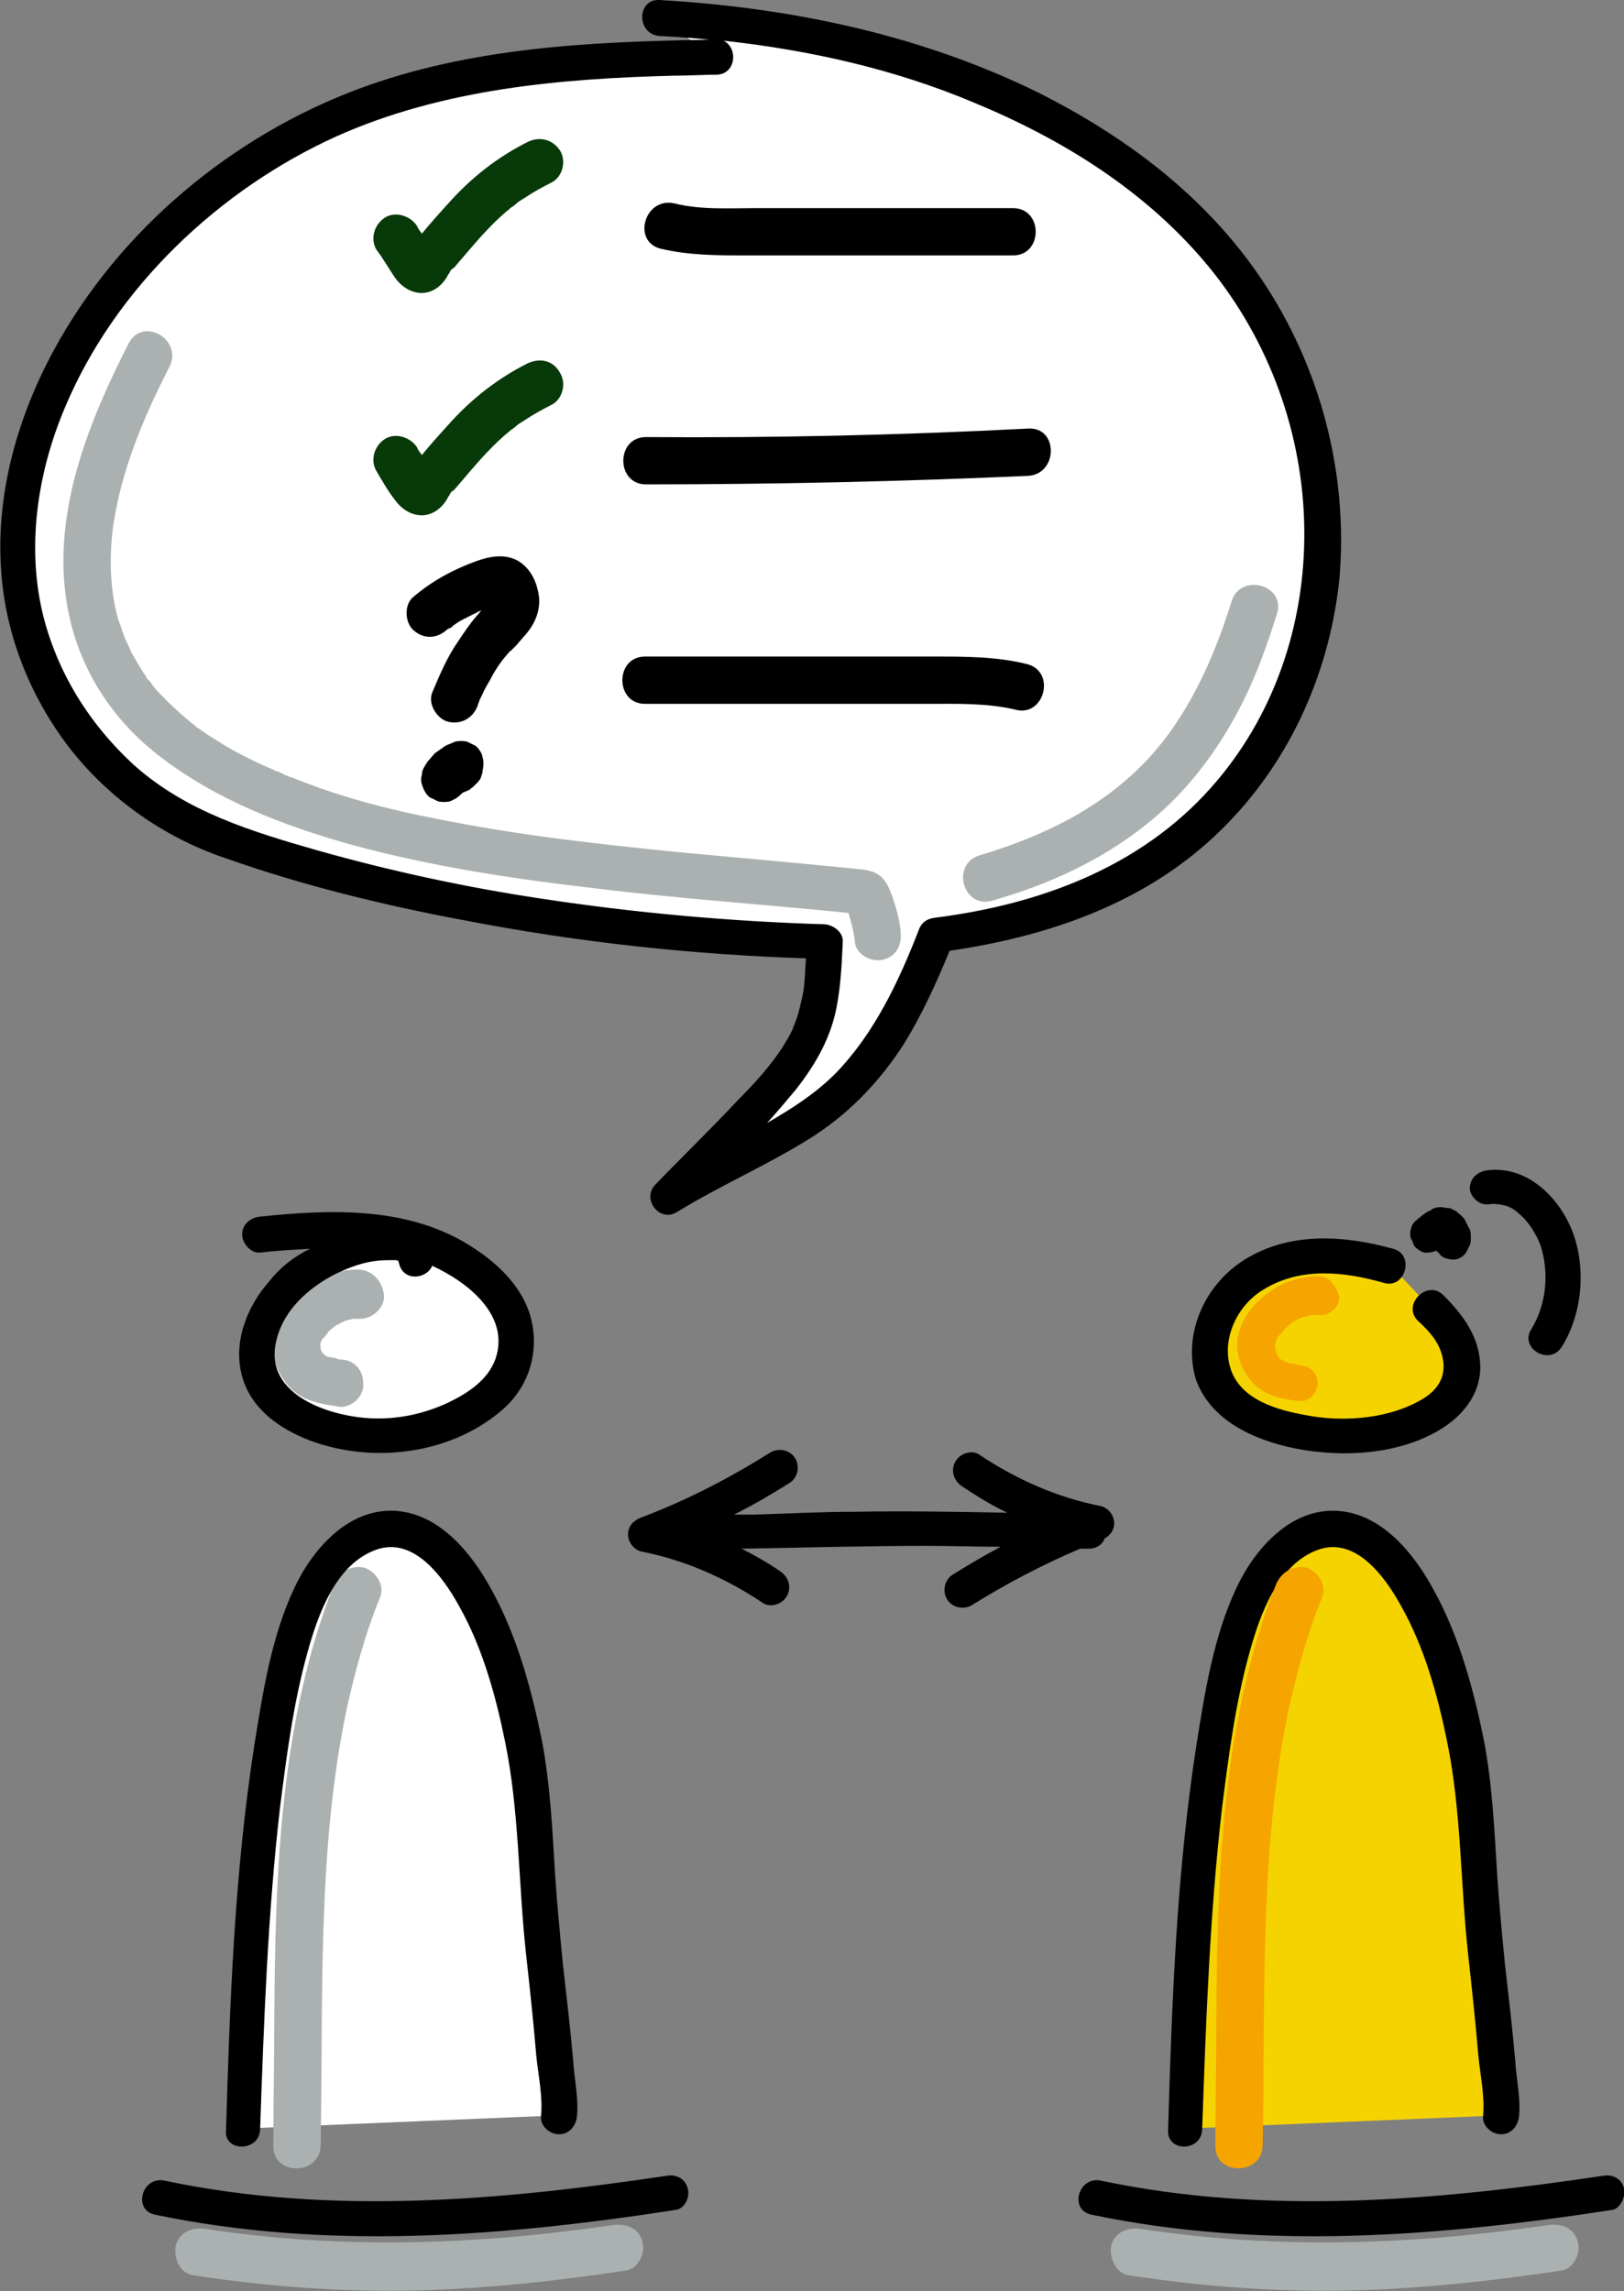
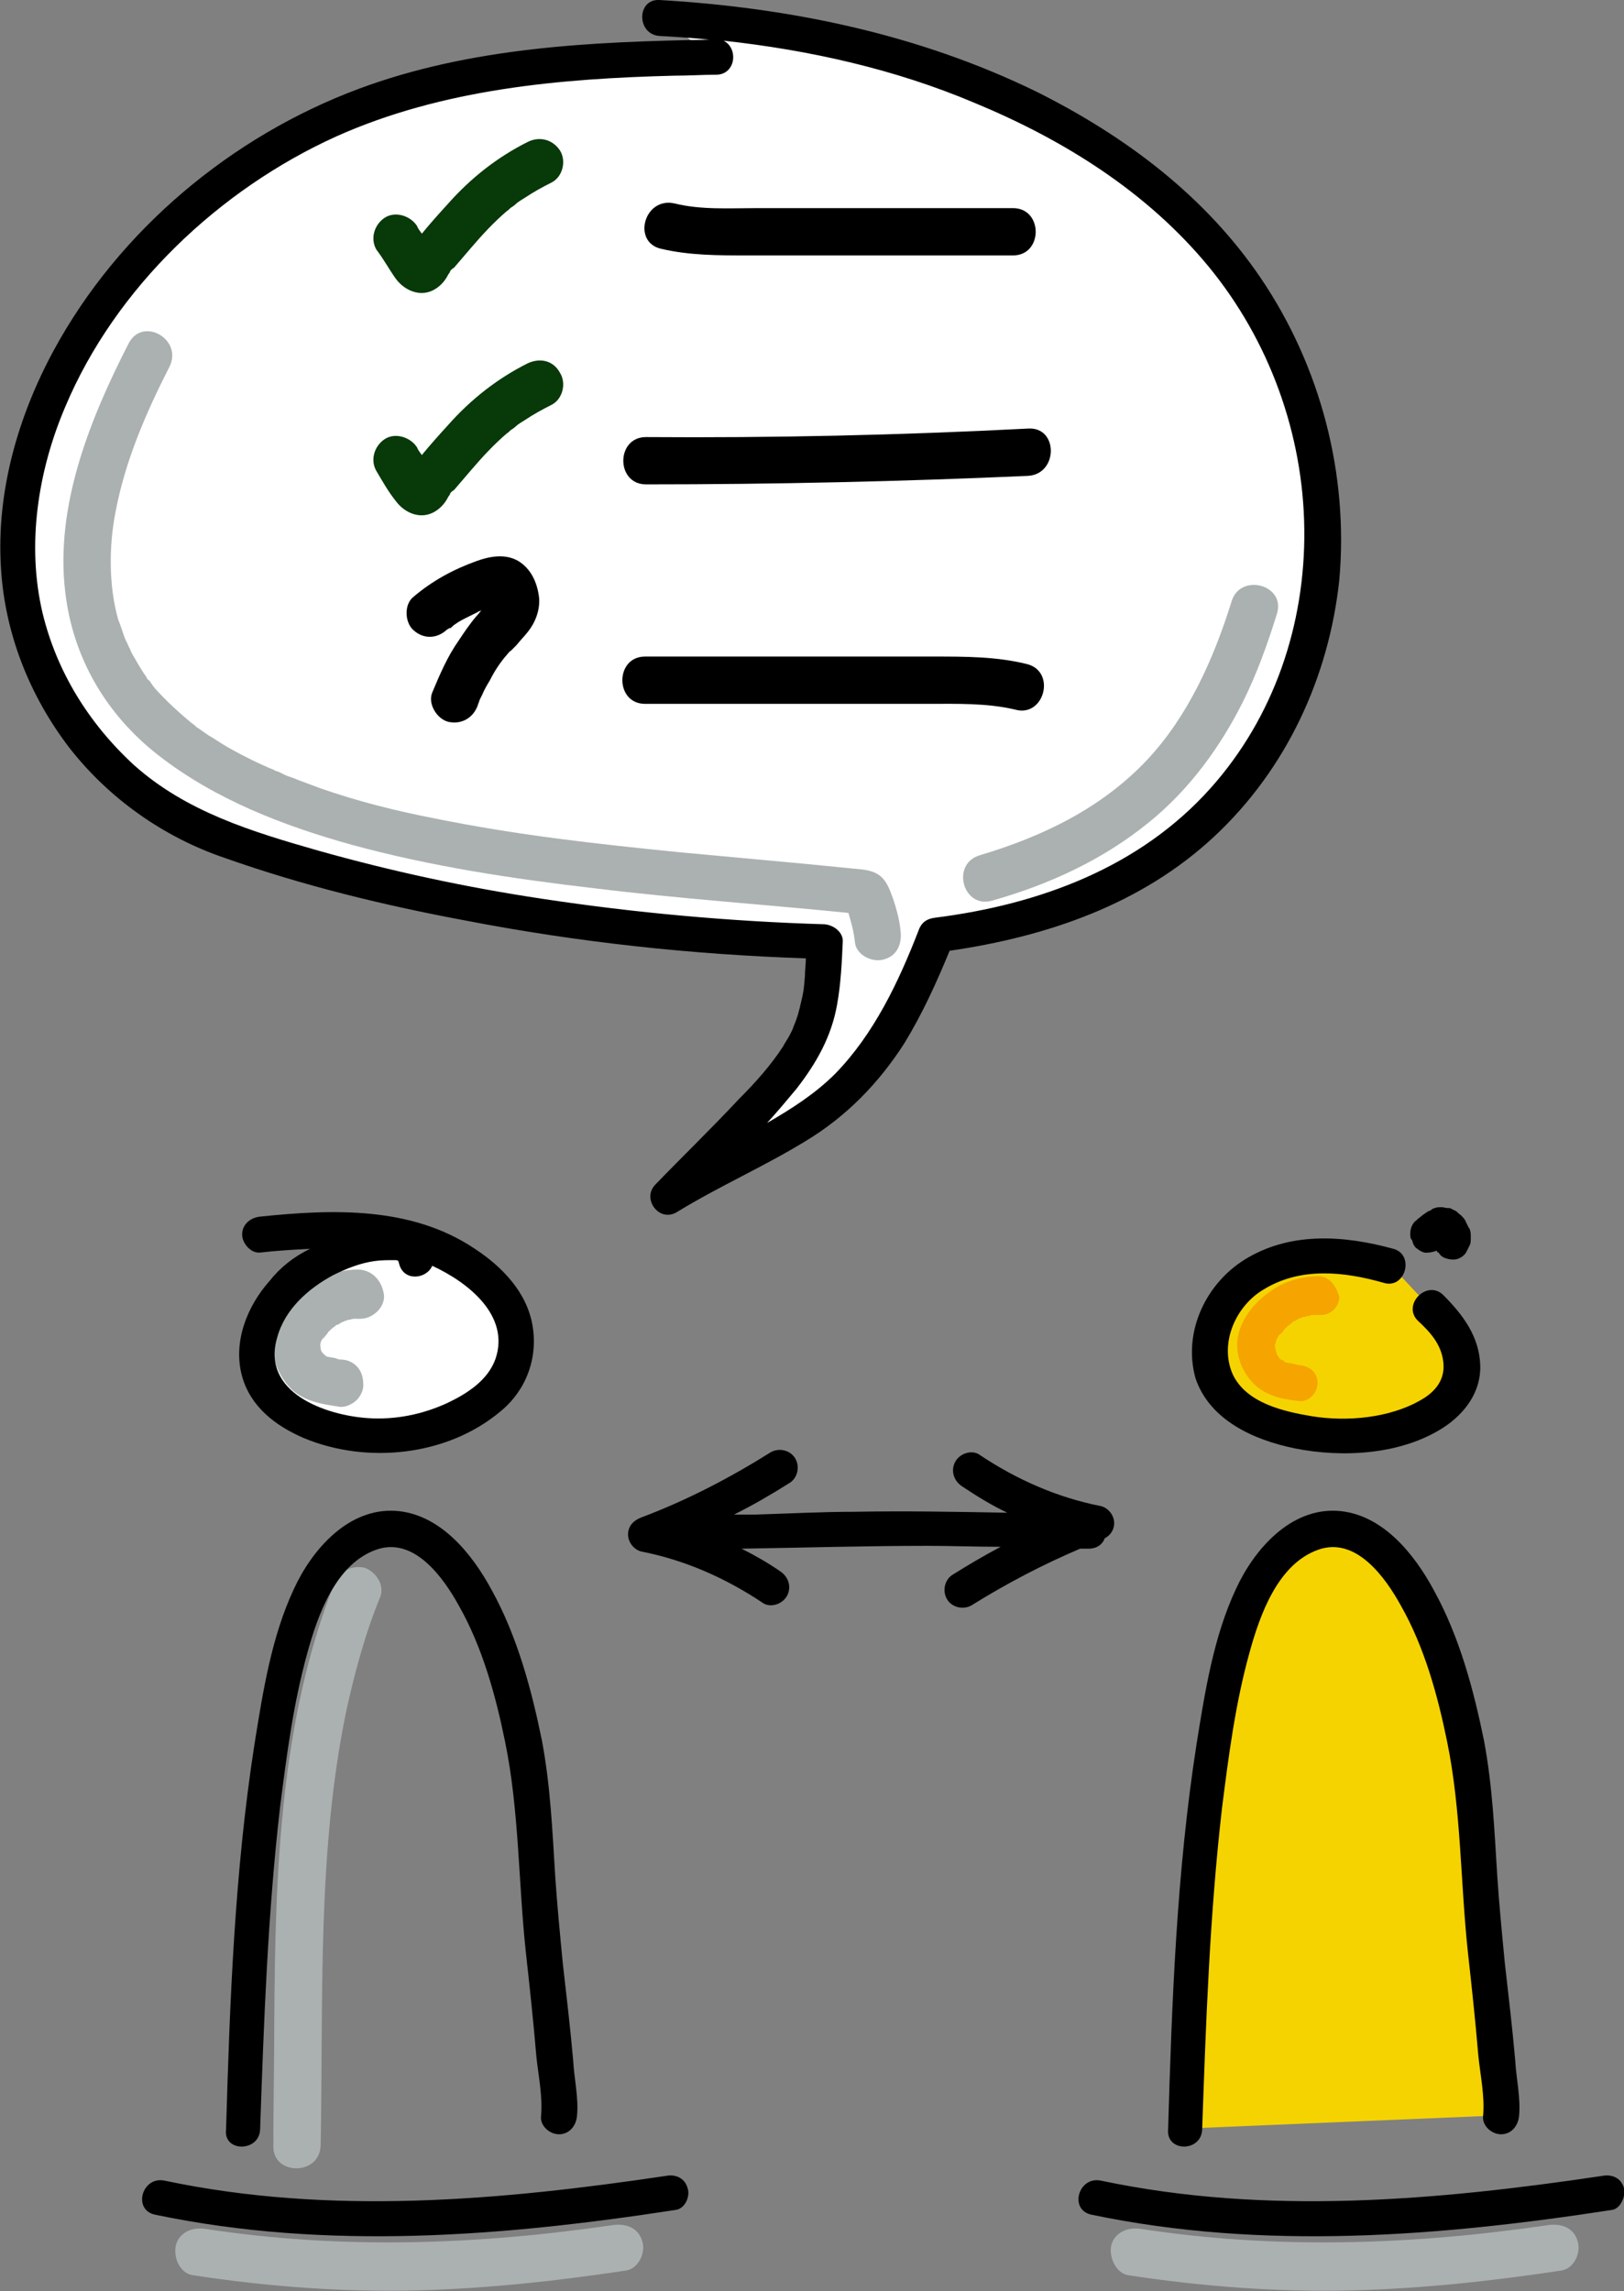
<svg xmlns="http://www.w3.org/2000/svg" id="Ebene_1" x="0px" y="0px" viewBox="0 0 171.7 242.2" style="enable-background:new 0 0 171.7 242.2;" xml:space="preserve">
  <rect x="0" y="0" width="171.7" height="242.2" fill="#808080" stroke="none" />
  <style type="text/css">	.st0{fill:#FFFFFF;}	.st1{fill:#ABB1B1;}	.st2{fill:#F5D300;}	.st3{fill:#F5A400;}	.st4{fill:#083909;}</style>
  <path class="st0" d="M50.7,134.7c-6.8-5.6-13.6-2.7-13.6-2.7c-2.2,0.7-4.4,1.9-6.3,3.7c-2.3,2.1-4.4,5.7-3.5,9.2 c0.6,2.6,2.7,4.2,4.6,5.1c5.7,2.7,12.2,2.4,17.8-0.9c2.3-1.3,4.6-3.6,4.8-6.9C54.7,139,52.7,136.4,50.7,134.7z" />
-   <path class="st0" d="M56.7,197c-0.1-8.2-1.7-16.4-4.5-23.8c-2.2-5.8-6-11.6-11-11.6c-3.2,0-6.1,2.7-8,6.1c-1.9,3.4-2.9,7.6-3.7,11.7 c-2.8,14.9-3.4,30.3-3.9,45.6l33.4-1.4C59.2,222.1,56.7,202,56.7,197z" />
  <path class="st1" d="M35.3,167.5C29.6,182,29.1,198,29,213.3c0,4.5-0.1,9-0.1,13.5c-0.1,3.2,4.9,3.2,5,0c0.3-15.3-0.4-30.9,2.7-45.9 c0.9-4.1,2-8.2,3.6-12.1c0.5-1.3-0.5-2.7-1.7-3.1C36.9,165.4,35.8,166.3,35.3,167.5L35.3,167.5z" />
  <path class="st1" d="M38,134.2c-3.7-0.1-7.6,2.5-8.9,6.1c-0.7,2.1-0.1,4.4,1.3,6.1c1.4,1.7,3.5,2,5.5,2.3c0.6,0.1,1.4-0.3,1.8-0.7 c0.4-0.4,0.8-1.1,0.7-1.8c0-0.6-0.2-1.3-0.7-1.8c-0.5-0.5-1.1-0.7-1.8-0.7c-0.1,0-0.3-0.1-0.4-0.1c0.7,0,0.3,0,0.1,0 c-0.3-0.1-0.6-0.1-1-0.2c-0.1,0-0.1,0-0.2-0.1c0.3,0.1,0.4,0.2,0.2,0.1c-0.1-0.1-0.3-0.2-0.4-0.2c-0.2-0.1,0.4,0.4,0.1,0 c-0.1-0.1-0.2-0.2-0.3-0.3c-0.2-0.2,0.3,0.5,0.1,0.1c-0.1-0.1-0.2-0.4-0.2-0.4c0,0.1,0.1,0.2,0.1,0.3c0-0.1-0.1-0.2-0.1-0.3 c0-0.1,0-0.4-0.1-0.4c0,0.1,0,0.2,0,0.4c0-0.1,0-0.2,0-0.3c0-0.1,0-0.1,0-0.2c0-0.3,0-0.2,0,0.2c0.1-0.1,0.1-0.4,0.1-0.4 c0.1-0.5-0.3,0.5,0,0c0.1-0.3,0.3-0.5,0.5-0.7c-0.3,0.6-0.2,0.2,0,0c0.1-0.1,0.2-0.2,0.3-0.4c0.2-0.2,0.4-0.4,0.7-0.6 c0.4-0.3-0.4,0.3,0,0c0.1-0.1,0.2-0.2,0.4-0.2c0.2-0.2,0.5-0.3,0.8-0.4c0.4-0.2-0.5,0.2-0.1,0c0.1,0,0.3-0.1,0.4-0.1 c0.2,0,0.3-0.1,0.5-0.1c0.1,0,0.6-0.1,0.1,0c-0.5,0.1,0,0,0.1,0c0.2,0,0.3,0,0.5,0c1.3,0,2.6-1.2,2.5-2.5 C40.4,135.4,39.4,134.3,38,134.2L38,134.2z" />
  <g>
    <path d="M28.5,135.4c-2.4,2.7-3.9,6.5-2.9,10.1c0.9,3.2,3.5,5.2,6.5,6.5c6.7,2.8,15.2,1.9,20.8-2.8c2.7-2.2,4-5.6,3.4-9.1  c-0.6-3.5-3.2-6.2-6.1-8.1c-6.7-4.5-15-4.2-22.7-3.4c-1,0.1-1.9,0.8-1.9,1.9c0,0.9,0.9,2,1.9,1.9c1.7-0.2,3.5-0.3,5.3-0.4  C31.1,132.8,29.6,134,28.5,135.4z M35.2,134.8c1.4-0.7,2.9-1.3,4.4-1.5c0.7-0.1,1.4-0.1,2.1-0.1c0.5,0,0.4,0.1,0.5,0.4  c0.5,1.9,2.9,1.6,3.5,0.2c3.9,1.8,8.2,5.3,6.7,9.8c-0.8,2.3-3,3.7-5.1,4.7c-2.6,1.2-5.5,1.8-8.4,1.6c-4.5-0.3-11.3-2.7-9.6-8.5  C30.1,138.4,32.6,136.2,35.2,134.8z" />
    <path d="M27.5,225.1c0.4-11.4,0.8-22.7,2.1-34c0.7-5.5,1.4-11,2.9-16.4c1.1-4,3-9.4,7.3-10.9c4-1.4,7.1,3,8.7,5.9  c2.5,4.4,3.9,9.5,4.9,14.4c1.5,7.3,1.4,14.9,2.2,22.3c0.4,3.6,0.8,7.3,1.1,10.9c0.2,2,0.7,4.3,0.5,6.4c-0.1,1,0.9,1.9,1.9,1.9  c1.1,0,1.8-0.9,1.9-1.9c0.2-1.9-0.3-4-0.4-5.9c-0.3-3.4-0.7-6.8-1.1-10.3c-0.3-3.1-0.6-6.2-0.8-9.2c-0.3-4.8-0.5-9.5-1.4-14.3  c-1.1-5.4-2.6-11-5.3-15.9c-2.1-3.9-5.5-8.1-10.2-8.4c-5-0.3-8.8,4.1-10.7,8.2c-2.4,5.1-3.3,10.9-4.2,16.5  c-2.1,13.5-2.6,27.1-3,40.7C23.6,227.5,27.4,227.5,27.5,225.1z" />
    <path d="M72.7,231.3c-0.3-1.1-1.3-1.5-2.3-1.3c-17.5,2.6-35.5,4.2-53,0.5c-2.4-0.5-3.4,3.1-1,3.6c18.2,3.8,36.8,2.3,55-0.5  C72.4,233.5,73,232.2,72.7,231.3z" />
  </g>
  <path class="st1" d="M20.4,240.5c7.9,1.2,15.8,1.8,23.8,1.6c7.4-0.2,14.7-1,22-2.1c1.3-0.2,2.1-1.9,1.7-3.1 c-0.4-1.4-1.7-1.9-3.1-1.7c-14.4,2.1-28.7,2.6-43.1,0.4c-1.3-0.2-2.7,0.3-3.1,1.7C18.3,238.6,19,240.3,20.4,240.5L20.4,240.5z" />
  <path class="st2" d="M153.8,141.4c-0.7-1.3-1.6-2.3-2.6-3.2l-4.3-4.6c-4.6-1.3-9.5-1.8-13.9,0.7c-1.5,0.8-2.9,2-3.8,3.8 s-1.5,4.3-1,6.4c0.7,3.1,3.1,4.7,5.3,5.6c5,1.9,10.3,2.1,15.3,0.4c1.5-0.5,2.9-1.2,4.2-2.4c0.5-0.5,1-1.2,1.3-2.1 C154.8,144.5,154.5,142.7,153.8,141.4z" />
  <g>
    <path class="st3" d="M139.4,134.9c-1.7,0-3.4,0.5-4.8,1.4c-1.5,1-2.9,2.4-3.5,4.2c-0.7,1.9-0.1,4,1.2,5.5c1.3,1.5,3.2,1.9,5.1,2.1  c1,0.1,1.9-0.9,1.9-1.9c0-1.1-0.8-1.8-1.9-1.9c-0.1,0-0.3,0-0.4-0.1c0.5,0.1,0,0-0.1,0c-0.3-0.1-0.6-0.1-1-0.2  c-0.1,0-0.1,0-0.2-0.1c0.2,0.1,0.2,0.1,0.1,0c-0.1-0.1-0.3-0.2-0.4-0.2c-0.1-0.1-0.1-0.1,0.1,0.1c-0.1,0-0.1-0.1-0.1-0.1  c-0.1-0.1-0.2-0.2-0.3-0.3c-0.1-0.1-0.1-0.1,0.1,0.1c0-0.1-0.1-0.1-0.1-0.2c-0.1-0.1-0.2-0.3-0.2-0.4c0,0.1,0,0.1,0.1,0.2  c0-0.1-0.1-0.2-0.1-0.3c0-0.1-0.1-0.3-0.1-0.4c0,0.1,0,0.1,0,0.2c0-0.1,0-0.2,0-0.3c0-0.1-0.1-0.5,0-0.1c0-0.1,0.1-0.3,0.1-0.4  c0.1-0.4-0.2,0.3,0-0.1c0.1-0.1,0.3-0.7,0.5-0.7c-0.1,0.2-0.2,0.2-0.1,0.1c0.1-0.1,0.1-0.1,0.2-0.2c0.1-0.1,0.2-0.2,0.3-0.4  c0.2-0.2,0.4-0.4,0.7-0.6c0.3-0.3-0.2,0.1,0.1-0.1c0.1-0.1,0.2-0.2,0.4-0.2c0.2-0.2,0.5-0.3,0.8-0.4c0.4-0.2-0.3,0.1,0.1,0  c0.1,0,0.3-0.1,0.4-0.1c0.2,0,0.3-0.1,0.5-0.1c0.1,0,0.5-0.1,0.2,0c-0.3,0,0.2,0,0.2,0c0.2,0,0.3,0,0.5,0c1,0,1.9-0.9,1.9-1.9  C141.2,135.7,140.4,134.9,139.4,134.9L139.4,134.9z" />
  </g>
  <g>
    <path class="st1" d="M119.3,240.5c7.9,1.2,15.8,1.8,23.8,1.6c7.4-0.2,14.7-1,22-2.1c1.3-0.2,2.1-1.9,1.7-3.1  c-0.4-1.4-1.7-1.9-3.1-1.7c-14.4,2.1-28.7,2.6-43.1,0.4c-1.3-0.2-2.7,0.3-3.1,1.7C117.2,238.6,118,240.3,119.3,240.5L119.3,240.5z" />
  </g>
  <path class="st2" d="M156.3,197c-0.1-8.2-1.7-16.4-4.5-23.8c-2.2-5.8-6-11.6-11-11.6c-3.2,0-6.1,2.7-8,6.1s-2.9,7.6-3.7,11.7 c-2.8,14.9-3.4,30.3-3.9,45.6l33.4-1.4C158.9,222.1,156.4,202,156.3,197z" />
  <g>
    <path d="M171.7,231.3c-0.3-1.1-1.3-1.5-2.3-1.3c-17.5,2.6-35.5,4.2-53,0.5c-2.4-0.5-3.4,3.1-1,3.6c18.2,3.8,36.8,2.3,55-0.5  C171.3,233.5,171.9,232.2,171.7,231.3z" />
    <path d="M136.9,153.1c5,1,11.2,0.7,15.7-2.2c2.3-1.5,4-3.8,3.9-6.6c-0.1-3-1.8-5.3-3.9-7.4c-1.7-1.7-4.4,1-2.7,2.7  c1.3,1.2,2.5,2.5,2.7,4.4c0.2,1.8-0.8,3.1-2.4,4c-3.3,1.9-7.8,2.3-11.5,1.7c-3-0.5-7-1.4-8.4-4.5c-1.4-3.3,0.4-7.2,3.3-8.9  c3.9-2.4,8.5-1.9,12.7-0.7c2.3,0.7,3.3-3,1-3.6c-5.1-1.4-10.6-1.8-15.3,0.9c-4.4,2.5-7,7.8-5.6,12.8  C127.9,150.1,132.5,152.2,136.9,153.1z" />
    <path d="M149.7,131.9c0.4,0.3,0.8,0.6,1.3,0.5c0.3,0,0.6-0.1,0.9-0.2c0,0.1,0.1,0.2,0.2,0.2c0.1,0.2,0.3,0.4,0.5,0.5  c0.4,0.2,1,0.3,1.4,0.2c0.4-0.1,0.9-0.4,1.1-0.9c0.1-0.2,0.2-0.4,0.3-0.6c0.1-0.2,0.1-0.5,0.1-0.7c0-0.1,0-0.1,0-0.2  c0-0.2,0-0.5-0.1-0.7c0-0.1,0-0.1-0.1-0.2c-0.1-0.2-0.2-0.4-0.3-0.6c-0.1-0.3-0.3-0.5-0.5-0.7c0,0-0.1-0.1-0.1-0.1  c-0.2-0.1-0.3-0.3-0.5-0.4c-0.2-0.1-0.4-0.2-0.6-0.3c-0.1,0-0.1,0-0.2,0c-0.2,0-0.5-0.1-0.7-0.1c-0.2,0-0.5,0-0.7,0.1  c-0.1,0-0.3,0.1-0.4,0.2c-0.1,0.1-0.3,0.1-0.4,0.2c-0.3,0.2-0.6,0.4-0.8,0.6c-0.2,0.1-0.3,0.3-0.5,0.4c-0.3,0.3-0.5,0.8-0.5,1.3  c0,0.3,0,0.5,0.2,0.7C149.4,131.5,149.5,131.7,149.7,131.9z" />
-     <path d="M157.3,127.3c0.3,0,0.7-0.1,1,0c0.1,0,0.1,0,0.1,0c0,0,0,0,0.1,0c0.2,0,0.3,0.1,0.5,0.1c0.5,0.1,1.1,0.4,1.6,0.9  c1,0.8,1.8,2.1,2.3,3.4c0.9,2.9,0.6,6.2-1,8.8c-1.3,2,1.9,3.9,3.2,1.9c2.2-3.5,2.6-8.3,1.2-12.1c-1.4-3.7-4.8-7.1-9-6.6  c-1,0.1-1.9,0.8-1.9,1.9C155.4,126.4,156.3,127.4,157.3,127.3z" />
    <path d="M127.1,225.1c0.4-11.4,0.8-22.7,2.1-34c0.7-5.5,1.4-11,2.9-16.4c1.1-4,3-9.4,7.3-10.9c4-1.4,7.1,3,8.7,5.9  c2.5,4.4,3.9,9.5,4.9,14.4c1.5,7.3,1.4,14.9,2.2,22.3c0.4,3.6,0.8,7.3,1.1,10.9c0.2,2,0.7,4.3,0.5,6.4c-0.1,1,0.9,1.9,1.9,1.9  c1.1,0,1.8-0.9,1.9-1.9c0.2-1.9-0.3-4-0.4-5.9c-0.3-3.4-0.7-6.8-1.1-10.3c-0.3-3.1-0.6-6.2-0.8-9.2c-0.3-4.8-0.5-9.5-1.4-14.3  c-1.1-5.4-2.6-11-5.3-15.9c-2.1-3.9-5.5-8.1-10.2-8.4c-5-0.3-8.8,4.1-10.7,8.2c-2.4,5.1-3.3,10.9-4.2,16.5  c-2.1,13.5-2.6,27.1-3,40.7C123.3,227.5,127,227.5,127.1,225.1z" />
  </g>
  <g>
-     <path class="st3" d="M134.9,167.5c-5.7,14.5-6.2,30.5-6.3,45.8c0,4.5-0.1,9-0.1,13.5c-0.1,3.2,4.9,3.2,5,0  c0.3-15.3-0.4-30.9,2.7-45.9c0.9-4.1,2-8.2,3.6-12.1c0.5-1.3-0.5-2.7-1.7-3.1C136.6,165.4,135.4,166.3,134.9,167.5L134.9,167.5z" />
-   </g>
+     </g>
  <path d="M117.8,161c0-0.8-0.6-1.6-1.4-1.8c-4.6-0.9-8.9-2.8-12.8-5.4c-0.8-0.6-2.1-0.2-2.6,0.7c-0.5,0.9-0.2,2,0.7,2.6 c1.5,1,3.1,2,4.8,2.8c-5.4-0.1-10.8-0.2-16.2-0.1c-3.5,0-7.1,0.2-10.6,0.3c-0.7,0-1.4,0-2.1,0c2-1,3.9-2.1,5.8-3.3 c0.9-0.5,1.2-1.7,0.7-2.6c-0.5-0.9-1.7-1.2-2.6-0.7c-4.3,2.7-8.9,5.1-13.7,6.9c-0.8,0.3-1.4,0.9-1.4,1.8c0,0.8,0.6,1.6,1.4,1.8 c4.6,0.9,8.9,2.8,12.8,5.4c0.8,0.6,2.1,0.2,2.6-0.7c0.5-0.9,0.2-2-0.7-2.6c-1.3-0.9-2.7-1.7-4.1-2.4c6.5-0.1,13.1-0.3,19.6-0.3 c2.6,0,5.2,0.1,7.8,0.1c-1.7,0.9-3.4,1.9-5,2.9c-0.9,0.5-1.2,1.7-0.7,2.6c0.5,0.9,1.7,1.2,2.6,0.7c3.7-2.3,7.5-4.3,11.5-6 c0.3,0,0.6,0,0.9,0c0.9,0,1.5-0.5,1.7-1.1C117.4,162.3,117.8,161.7,117.8,161z" />
  <path class="st0" d="M118.3,17C102.9,6.6,86.4,2.9,69.7,1.9l6,4.2C53.2,6.4,29,7.9,10.9,32.3c-5,6.8-9.8,17-8.9,28.3 c1,12.9,10.1,24,22.5,28.3c27.7,9.6,56.7,10.4,62.7,10.6c-0.6,11.4-1.3,11.6-16.6,27.1c13.7-8.4,20.4-7.5,28.3-27.7 c5.8-0.7,11.5-2.1,17.1-4.5c11.2-4.8,23.3-17.4,23.8-36.8C140.2,38.3,129,24.2,118.3,17z" />
  <g>
    <path class="st1" d="M94.2,94.4c-0.6-1.6-1.3-2.3-3.1-2.5c-2-0.2-4.1-0.4-6.1-0.6c-4.3-0.4-8.6-0.8-13-1.2  c-9-0.9-17.2-1.8-26.1-3.6c-4.1-0.8-8.1-1.8-12.1-3.2c-0.8-0.3-1.6-0.6-2.4-0.9c-0.4-0.2-0.9-0.3-1.3-0.5c-0.2-0.1-0.4-0.2-0.6-0.3  c-0.1,0-0.2-0.1-0.3-0.1c0,0-0.1,0-0.2-0.1c-1.7-0.7-3.3-1.5-4.9-2.4c-0.7-0.4-1.4-0.9-2.1-1.3c-0.3-0.2-0.7-0.5-1-0.7  c-0.2-0.1-0.3-0.2-0.5-0.4c0,0-0.3-0.2-0.4-0.3c-1.2-1-2.4-2.1-3.5-3.3c-0.3-0.3-0.5-0.6-0.7-0.9c0,0-0.1-0.2-0.2-0.2  c-0.1-0.1-0.2-0.2-0.2-0.3c-0.5-0.7-0.9-1.4-1.3-2.1c-0.2-0.3-0.4-0.7-0.5-1c-0.1-0.1-0.3-0.7-0.4-0.8c-0.3-0.7-0.5-1.5-0.8-2.2  c-1-3.5-1-7.7-0.3-11.3c1-5.4,3.2-10.5,5.7-15.4c1.5-2.9-2.8-5.4-4.3-2.5c-4.1,8-7.8,17.2-6.7,26.3c0.8,6.9,4.3,12.9,9.8,17.2  c6,4.7,13.3,7.5,20.5,9.5c8.4,2.3,17.1,3.6,25.7,4.6c8.9,1.1,17.9,1.7,26.8,2.6c0.3,1,0.6,2.1,0.7,3.2c0.2,1.3,1.9,2.1,3.1,1.7  c1.4-0.4,1.9-1.7,1.7-3.1C95.1,97.2,94.7,95.7,94.2,94.4z" />
    <path class="st1" d="M130.2,63.6c-1.9,6.1-4.6,12.1-8.9,16.7c-4.8,5.1-11,8.1-17.7,10.1c-3.1,0.9-1.8,5.7,1.3,4.8  c6-1.7,11.7-4.3,16.6-8.3c4.2-3.4,7.5-7.9,9.9-12.7c1.5-3,2.6-6.1,3.6-9.3C136,61.8,131.1,60.5,130.2,63.6z" />
  </g>
  <g>
    <path class="st4" d="M41.8,29.4c1,1.4,2.8,2.1,4.3,1.1c0.6-0.4,1-0.9,1.3-1.5c0.1-0.1,0.4-0.6,0.1-0.2c0.1-0.2,0.3-0.4,0.5-0.5  c0.6-0.7,1.2-1.4,1.8-2.1c1.2-1.4,2.4-2.7,3.8-3.9c0.2-0.1,0.3-0.3,0.5-0.4c0,0,0.3-0.2,0.4-0.3c0.3-0.3,0.7-0.5,1-0.7  c0.9-0.6,1.8-1.1,2.8-1.6c1.2-0.6,1.6-2.3,0.9-3.4c-0.8-1.2-2.2-1.5-3.4-0.9c-3.2,1.6-6,3.8-8.4,6.5c-1,1.1-1.9,2.1-2.8,3.2  c-0.2-0.3-0.4-0.5-0.5-0.8c-0.7-1.1-2.3-1.6-3.4-0.9c-1.1,0.7-1.6,2.2-0.9,3.4C40.5,27.3,41.1,28.4,41.8,29.4z" />
    <path class="st4" d="M55.8,38.4c-3.2,1.6-6,3.8-8.4,6.5c-1,1.1-1.9,2.1-2.8,3.2c-0.2-0.3-0.4-0.5-0.5-0.8c-0.7-1.1-2.3-1.6-3.4-0.9  c-1.1,0.7-1.6,2.2-0.9,3.4c0.6,1,1.2,2.1,2,3.1c1,1.4,2.8,2.1,4.3,1.1c0.6-0.4,1-0.9,1.3-1.5c0.1-0.1,0.4-0.6,0.1-0.2  c0.1-0.2,0.3-0.4,0.5-0.5c0.6-0.7,1.2-1.4,1.8-2.1c1.2-1.4,2.4-2.7,3.8-3.9c0.2-0.1,0.3-0.3,0.5-0.4c0,0,0.3-0.2,0.4-0.3  c0.3-0.3,0.7-0.5,1-0.7c0.9-0.6,1.8-1.1,2.8-1.6c1.2-0.6,1.6-2.3,0.9-3.4C58.5,38.1,57.1,37.8,55.8,38.4z" />
  </g>
  <g>
    <path d="M133.3,29.4c-5.9-8.7-14.3-15-23.7-19.7C97.1,3.6,83.5,0.8,69.7,0c-2.4-0.1-2.4,3.6,0,3.8C71.5,3.9,73.2,4,75,4.2  C62.5,4.4,49.7,5,37.9,9.4C24.5,14.4,12.6,24.3,5.7,37c-3.8,7-6.1,15-5.6,23c0.4,6.9,3,13.5,7.2,19c4.2,5.4,10,9.5,16.5,11.7  c8.2,2.9,16.8,5,25.4,6.6c11.9,2.3,23.9,3.6,36,4c0,0.6-0.1,1.3-0.1,1.9c-0.1,1.1-0.1,1.5-0.4,2.7c-0.2,0.9-0.4,1.7-0.8,2.6  c-0.1,0.2-0.1,0.2,0,0c0,0.1-0.1,0.2-0.1,0.3c-0.1,0.2-0.2,0.4-0.3,0.6c-0.2,0.4-0.5,0.8-0.7,1.2c-1.3,2-2.9,3.8-4.7,5.6  c-2.9,3.1-5.9,6-8.8,9c-1.5,1.5,0.4,4.1,2.3,2.9c4.4-2.7,9.2-4.8,13.6-7.5c4.3-2.6,7.7-6.1,10.4-10.3c1.9-3.1,3.4-6.4,4.8-9.8  c10.3-1.5,20.3-4.9,28-12.1c7.6-7.1,12.1-16.8,13.2-27.1C142.6,50.1,139.6,38.7,133.3,29.4z M128,83.3  c-7.5,8.4-18.1,12.3-29.1,13.7c-0.9,0.1-1.5,0.5-1.8,1.4c-2.1,5.4-4.7,10.9-8.8,15.1c-2.1,2.1-4.6,3.7-7.2,5.2  c1.1-1.2,2.1-2.4,3.1-3.6c2.1-2.7,3.7-5.5,4.3-8.9c0.4-2.2,0.5-4.4,0.6-6.6c0.1-1-0.9-1.8-1.9-1.9c-10-0.3-20-1.2-29.9-2.7  c-8-1.2-15.9-2.9-23.7-5.1c-7-2-13.9-4.1-19.4-9C9.4,76.5,6,71,4.5,64.8C2.8,57.6,4,49.8,6.9,43c5.3-12.6,16.3-23,28.7-28.6  c11.2-5,23.6-6.1,35.7-6.4c1.5,0,3-0.1,4.4-0.1c2.1,0,2.4-2.8,0.8-3.6c9.1,1,18.1,3,26.6,6.6c9.4,3.9,18.2,9.4,24.7,17.3  c6.4,7.8,10,17.7,10.1,27.8C138,66,134.7,75.8,128,83.3z" />
    <path d="M69.9,26.3c3,0.7,6,0.7,9.1,0.7c3.1,0,6.2,0,9.4,0c5.5,0,11,0,16.5,0c0,0,0,0,0,0c0.7,0,1.4,0,2.2,0c3.2,0,3.2-5,0-5  c-6.1,0-12.1,0-18.2,0c-3,0-5.9,0-8.9,0c-2.9,0-5.9,0.2-8.7-0.5C68.1,20.8,66.8,25.6,69.9,26.3z" />
    <path d="M108.6,70.2c-3.2-0.8-6.5-0.8-9.8-0.8c-3.4,0-6.8,0-10.1,0c-6,0-12.1,0-18.1,0c0,0,0,0,0,0c-0.8,0-1.6,0-2.4,0  c-3.2,0-3.2,5,0,5c6.7,0,13.3,0,20,0c3.3,0,6.6,0,9.9,0c3.1,0,6.2-0.1,9.2,0.6C110.4,75.9,111.7,71,108.6,70.2z" />
    <path d="M108.7,45.3c-13.5,0.7-27,1-40.4,0.9c-3.2,0-3.2,5,0,5c13.5,0,27-0.3,40.4-0.9C111.9,50.1,111.9,45.1,108.7,45.3z" />
    <path d="M54.8,59.3c-1.4-0.8-3-0.5-4.4,0c-2.5,0.9-4.7,2.1-6.7,3.8c-1,0.8-0.9,2.7,0,3.5c1.1,1,2.5,0.9,3.5,0  c0.1-0.1,0.2-0.1,0.3-0.2c0,0,0,0,0.1,0c0.2-0.1,0.3-0.3,0.5-0.4c0.4-0.3,0.8-0.5,1.2-0.7c0.4-0.2,0.8-0.4,1.2-0.6  c0.1-0.1,0.3-0.1,0.4-0.2c0,0,0.1,0,0.1-0.1c-0.2,0.2-0.4,0.5-0.6,0.7c-0.7,0.8-1.3,1.7-1.9,2.6c-1.2,1.7-2,3.6-2.8,5.5  c-0.5,1.2,0.5,2.8,1.7,3.1c1.4,0.3,2.6-0.4,3.1-1.7c0-0.1,0.2-0.5,0.2-0.6c0.1-0.2,0.2-0.4,0.3-0.6c0.2-0.5,0.5-1,0.8-1.5  c0.5-1,1.1-1.9,1.8-2.7c0.1-0.1,0.3-0.4,0.4-0.4c0.2-0.2,0.4-0.4,0.6-0.6c0.4-0.5,0.8-0.9,1.2-1.4c0.8-1,1.3-2.3,1.2-3.6  C56.8,61.5,56.1,60.1,54.8,59.3z" />
-     <path d="M50.7,79.3c-0.2-0.3-0.4-0.5-0.7-0.6c-0.2-0.1-0.4-0.2-0.6-0.3c-0.4-0.1-0.9-0.1-1.3,0c-0.4,0.2-0.8,0.3-1.1,0.5  c-0.3,0.2-0.7,0.5-1,0.7c-0.3,0.3-0.5,0.6-0.8,0.9c-0.1,0.2-0.2,0.3-0.3,0.5c-0.2,0.3-0.3,0.6-0.3,0.9c-0.1,0.3-0.1,0.7,0,1  c0.1,0.3,0.2,0.6,0.4,0.9c0.2,0.3,0.4,0.5,0.7,0.6c0.2,0.1,0.4,0.2,0.6,0.3c0.4,0.1,0.9,0.1,1.3,0c0.2-0.1,0.4-0.2,0.6-0.3  c0.3-0.2,0.5-0.4,0.7-0.6c0.2-0.1,0.5-0.2,0.7-0.3c0,0,0.1,0,0.1-0.1c0.2-0.1,0.4-0.3,0.6-0.5c0.1-0.1,0.4-0.4,0.5-0.6  c0-0.1,0.1-0.2,0.1-0.3c0-0.1,0.1-0.2,0.1-0.3c0,0,0-0.1,0-0.1c0.1-0.5,0.2-1.1,0-1.6C51,79.8,50.9,79.6,50.7,79.3z" />
  </g>
</svg>